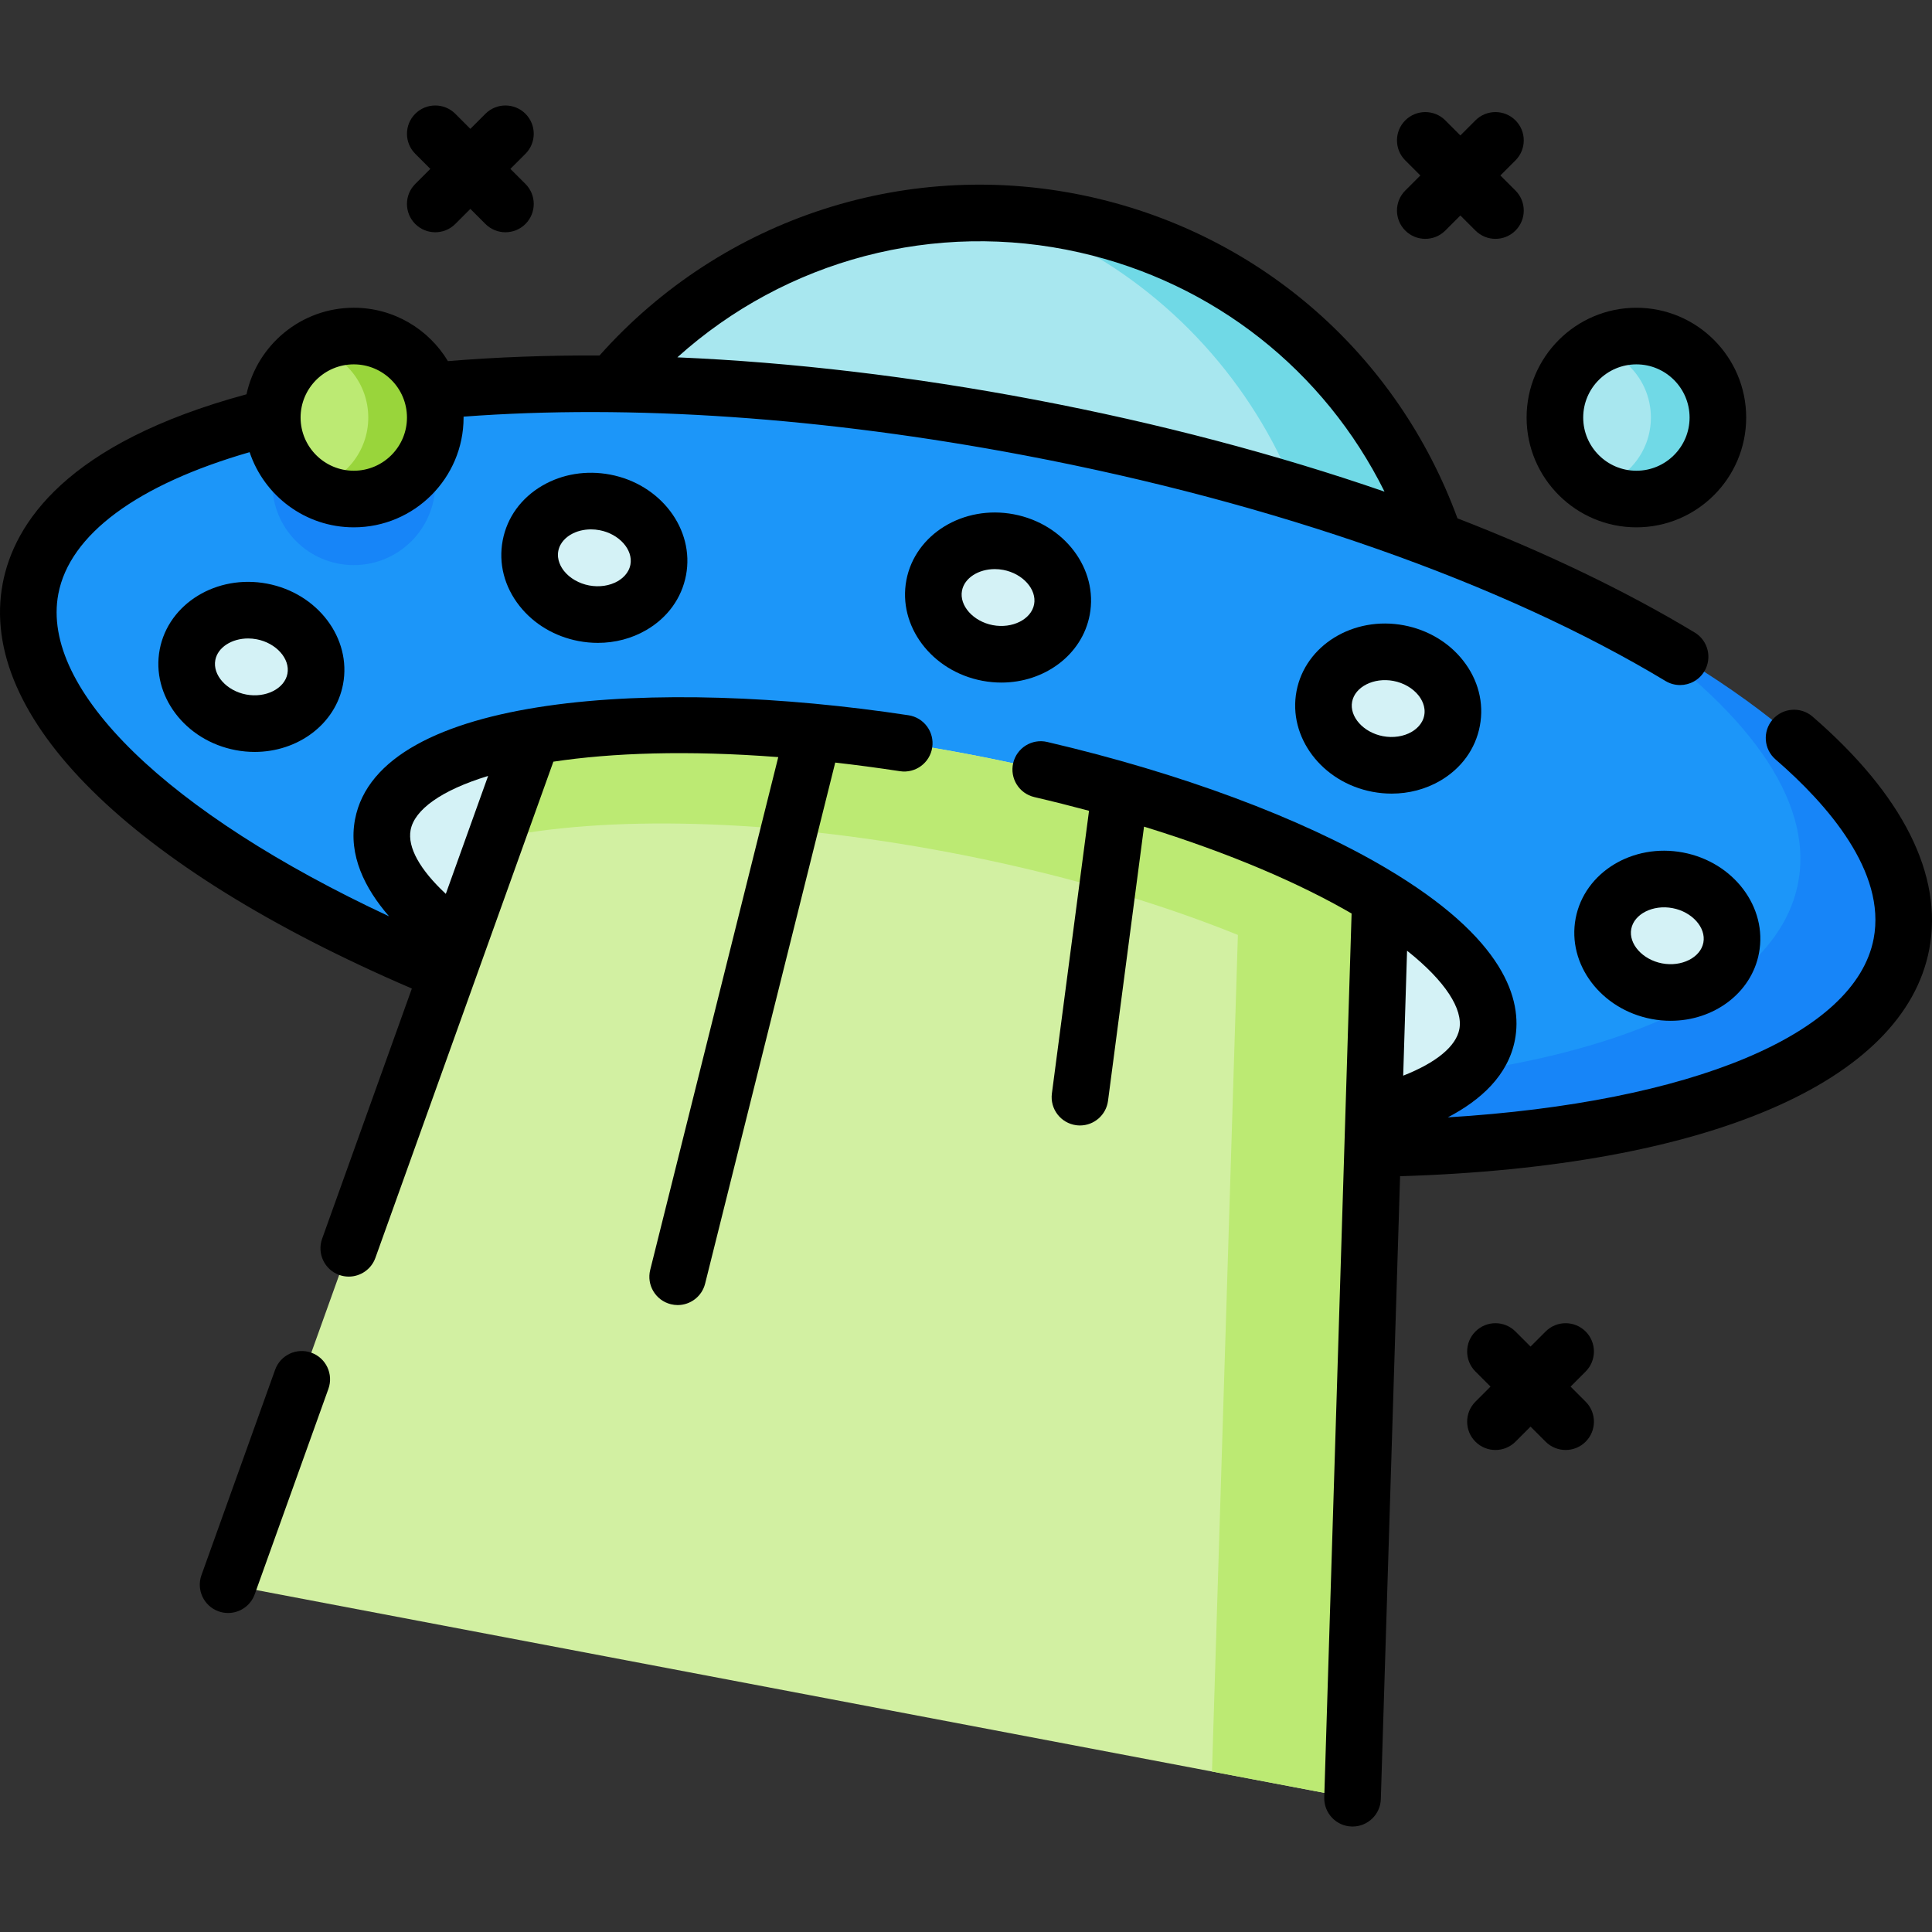
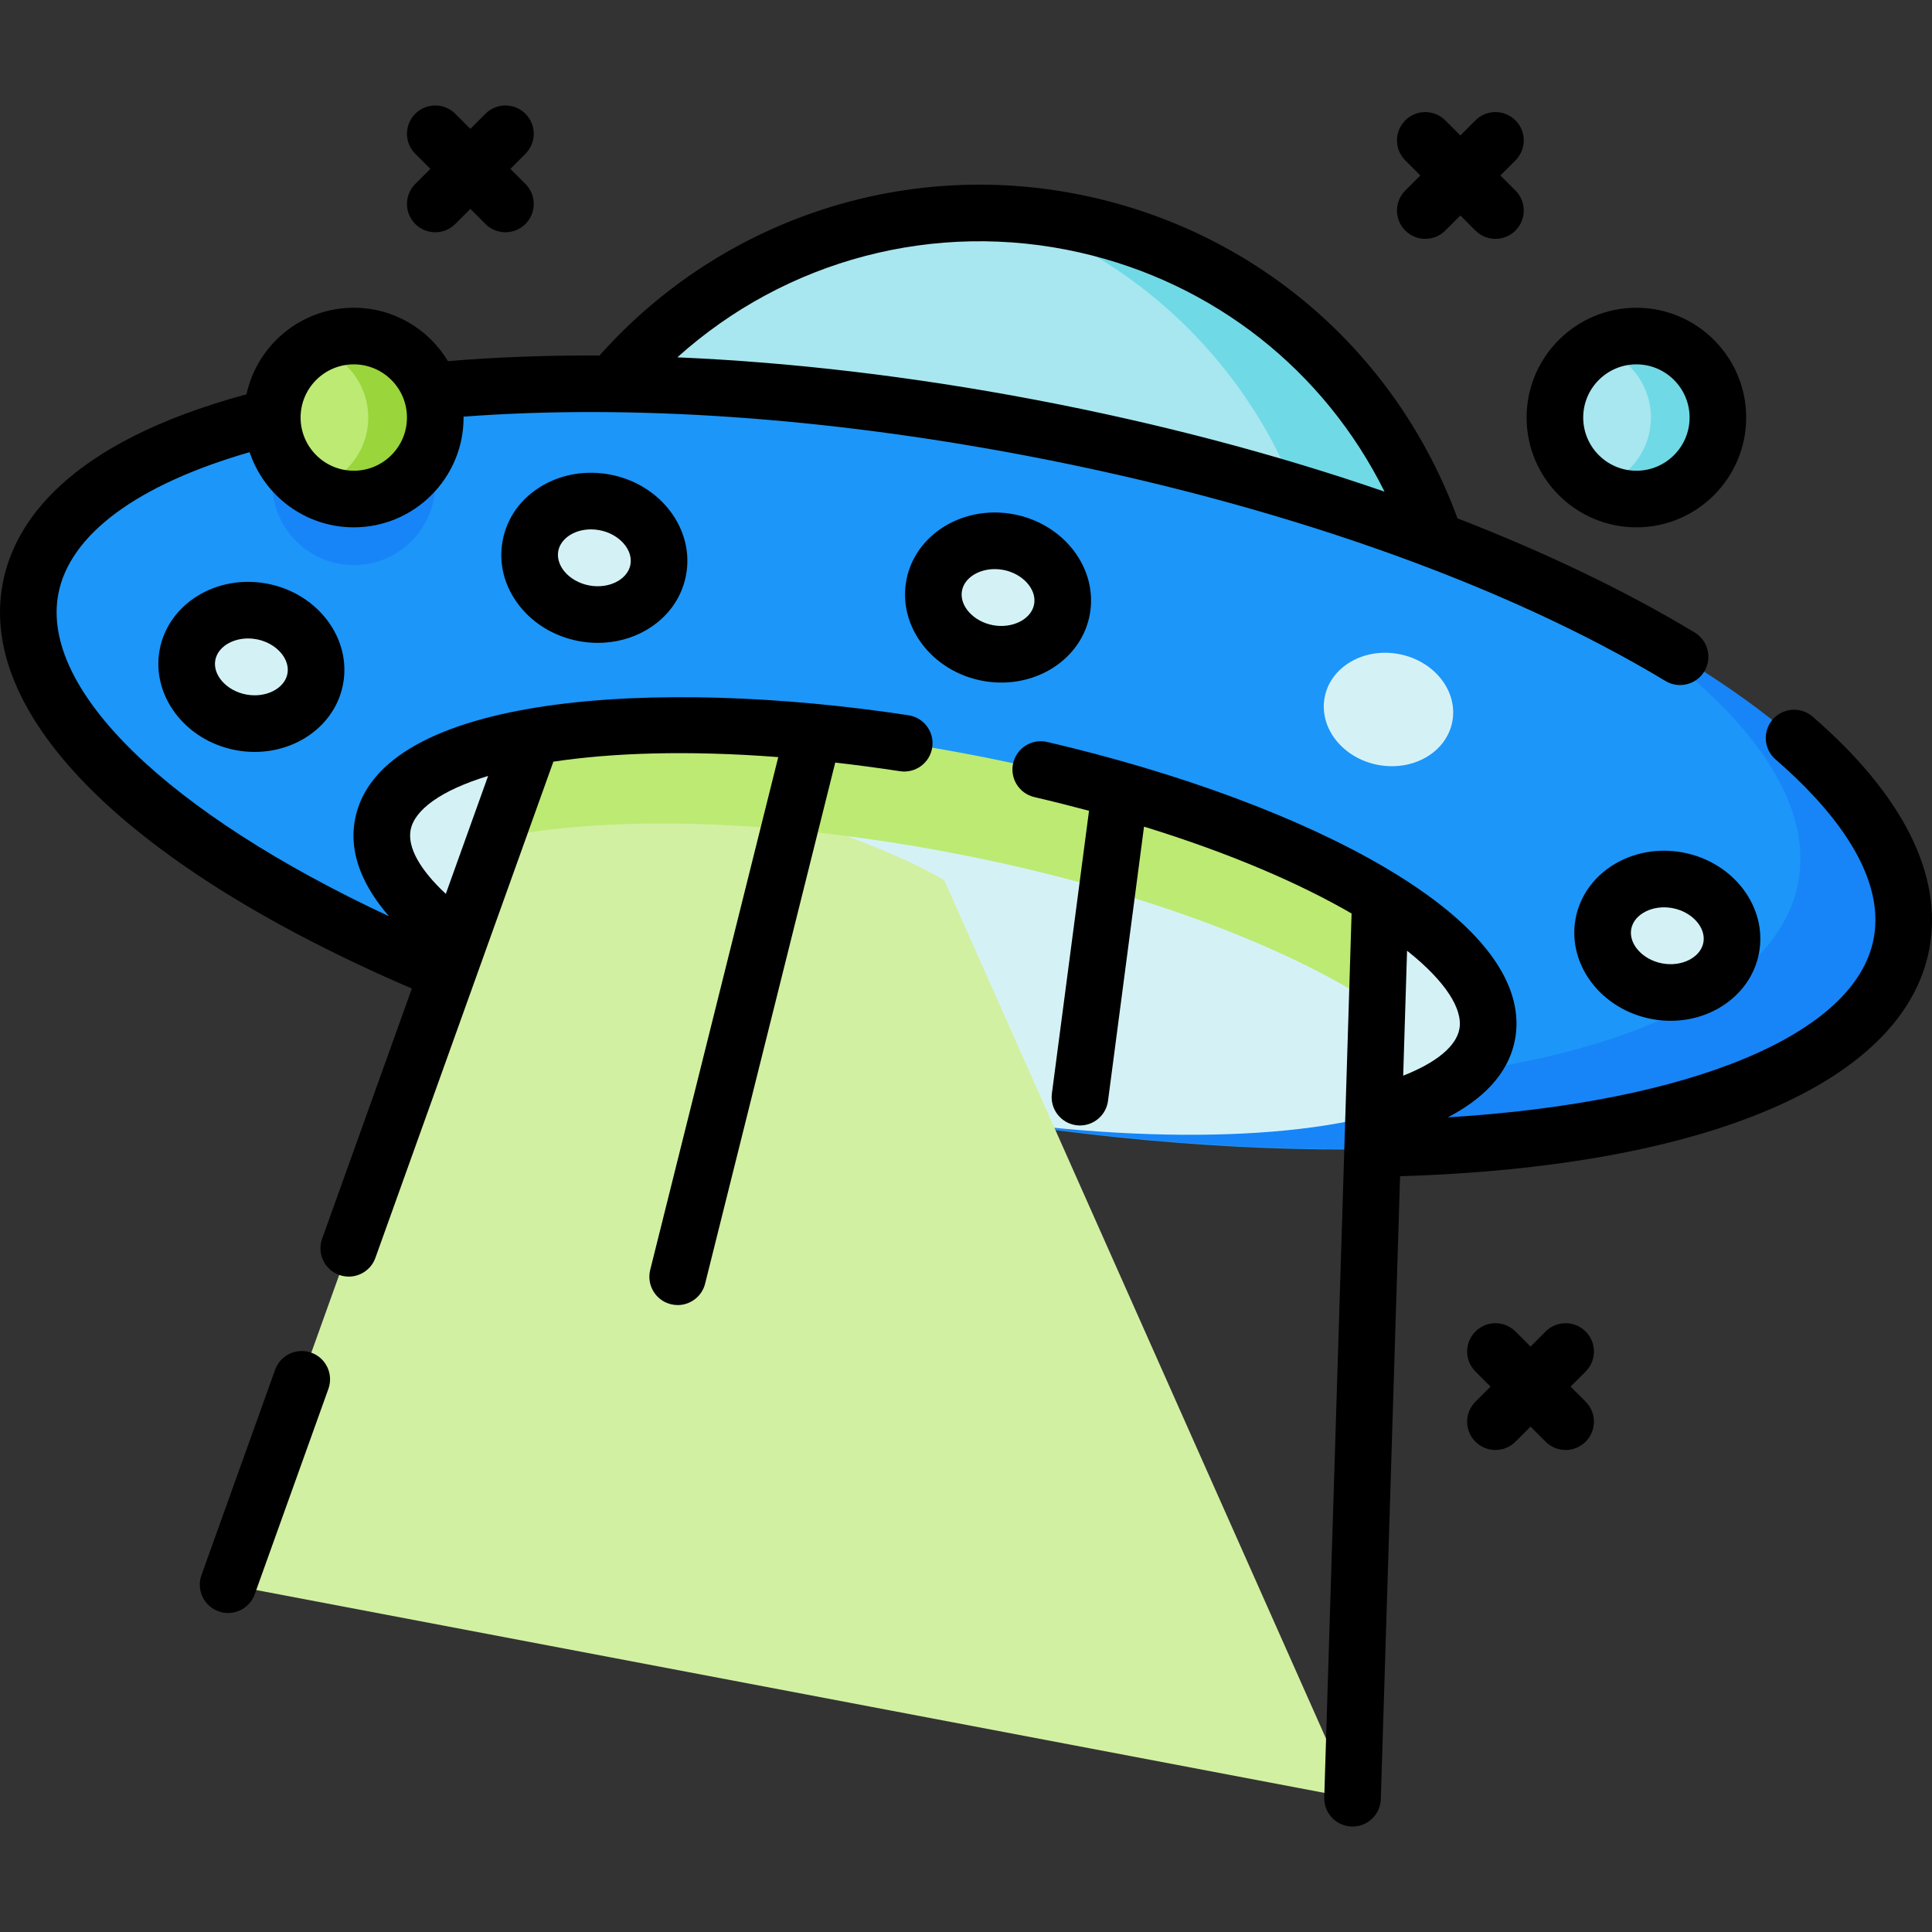
<svg xmlns="http://www.w3.org/2000/svg" id="Capa_1" enable-background="new 0 0 511.991 511.991" height="512" viewBox="0 0 511.991 511.991" width="512">
  <rect x="0" y="0" width="511.991" height="511.991" fill="#333333" stroke="none" />
  <g>
    <g>
      <g>
        <g>
          <g>
            <path d="m367.41 251.648c7.505-11.914 13.154-25.279 16.436-39.795 15.508-68.586-27.521-136.759-96.107-152.267s-136.759 27.521-152.267 96.107c-3.971 17.565-4.095 35.1-.942 51.733z" fill="#a8e7ef" />
            <path d="m383.84 211.855c-3.272 14.51-8.921 27.877-16.435 39.793l-34.707-6.59c7.503-11.919 13.153-25.285 16.435-39.793 14.532-64.227-22.28-128.095-83.351-148.684 7.271.357 14.609 1.337 21.962 3.002 68.578 15.514 111.611 83.684 96.096 152.272z" fill="#70d9e6" />
            <ellipse cx="255.994" cy="203.072" fill="#1c96f9" rx="91.347" ry="252.335" transform="matrix(.187 -.982 .982 .187 8.73 416.687)" />
            <circle cx="93.754" cy="128.16" fill="#1785f8" r="21.595" />
            <path d="m503.895 250.146c-9.411 49.561-128.025 68.67-264.947 42.67-76.008-14.433-141.673-39.729-183.441-67.867 40.671 21.449 95.031 40.04 156.065 51.63 136.911 25.998 255.534 6.901 264.947-42.67 4.19-22.067-13.971-46.446-47.507-69 50.636 26.669 80.102 57.753 74.883 85.237z" fill="#1785f8" />
            <ellipse cx="247.778" cy="246.337" fill="#d4f2f6" rx="47.308" ry="148.947" transform="matrix(.187 -.982 .982 .187 -40.459 443.81)" />
-             <path d="m358.43 476.538-297.985-56.584 80.605-224.722c28.785-5.118 70.392-3.946 115.553 4.63s84.301 22.737 109.207 38.05z" fill="#d2f0a2" />
+             <path d="m358.43 476.538-297.985-56.584 80.605-224.722s84.301 22.737 109.207 38.05z" fill="#d2f0a2" />
            <g fill="#bcea73">
              <path d="m364.928 266.547c-24.577-16.284-65.578-31.584-113.273-40.641s-91.441-9.85-120.286-3.71l9.679-26.968c28.785-5.118 70.392-3.946 115.553 4.63s84.301 22.737 109.207 38.05z" />
-               <path d="m358.427 476.535-37.241-7.072 7.716-249.374c14.285 5.545 26.781 11.587 36.905 17.819z" />
            </g>
          </g>
          <g>
            <g>
              <ellipse cx="66.615" cy="176.727" fill="#d4f2f6" rx="14.951" ry="17.225" transform="matrix(.187 -.982 .982 .187 -119.438 209.203)" />
            </g>
            <g>
              <ellipse cx="157.508" cy="147.824" fill="#d4f2f6" rx="14.951" ry="17.225" transform="matrix(.187 -.982 .982 .187 -17.105 274.99)" />
            </g>
            <g>
              <ellipse cx="264.487" cy="158.349" fill="#d4f2f6" rx="14.951" ry="17.225" transform="matrix(.187 -.982 .982 .187 59.576 388.651)" />
            </g>
            <g>
              <ellipse cx="441.848" cy="247.981" fill="#d4f2f6" rx="14.951" ry="17.225" transform="matrix(.187 -.982 .982 .187 115.791 635.809)" />
            </g>
            <g>
              <ellipse cx="367.876" cy="187.771" fill="#d4f2f6" rx="14.951" ry="17.225" transform="matrix(.187 -.982 .982 .187 114.771 514.159)" />
            </g>
          </g>
        </g>
      </g>
      <g>
        <circle cx="433.655" cy="110.651" fill="#a8e7ef" r="21.595" />
        <path d="m455.249 110.649c0 11.931-9.671 21.602-21.593 21.602-3.997 0-7.747-1.086-10.954-2.99 8.477-1.954 14.793-9.543 14.793-18.612 0-9.06-6.306-16.658-14.783-18.612 3.207-1.895 6.947-2.98 10.944-2.98 11.921-.001 21.593 9.67 21.593 21.592z" fill="#70d9e6" />
      </g>
      <g>
        <circle cx="93.754" cy="110.651" fill="#bcea73" r="21.595" />
        <path d="m115.348 110.649c0 11.931-9.671 21.602-21.593 21.602-3.997 0-7.747-1.086-10.954-2.99 8.477-1.954 14.793-9.543 14.793-18.612 0-9.06-6.306-16.658-14.783-18.612 3.207-1.895 6.947-2.98 10.944-2.98 11.922-.001 21.593 9.67 21.593 21.592z" fill="#99d53b" />
      </g>
    </g>
    <g>
      <path d="m480.343 189.906c-3.131-2.708-7.868-2.367-10.578.766s-2.367 7.869.766 10.579c13.722 11.87 29.371 29.746 26.001 47.497-4.827 25.419-48.419 43.397-112.854 47.359 8.707-4.543 15.999-11.112 17.797-20.58 1.974-10.39-2.386-26.731-34.354-45.579-22.457-13.24-54.282-25.076-89.611-33.327-4.033-.938-8.067 1.564-9.01 5.598-.941 4.034 1.564 8.067 5.598 9.009 5 1.168 9.83 2.382 14.498 3.635l-9.839 74.913c-.539 4.107 2.353 7.873 6.46 8.413.331.043.66.065.986.065 3.707 0 6.931-2.749 7.427-6.524l9.544-72.667c23.118 7.13 41.458 15.162 55.005 23.021l-7.244 234.225c-.128 4.14 3.124 7.6 7.265 7.729.079.002.157.003.235.003 4.035 0 7.367-3.207 7.492-7.268l5.105-165.069c81.244-2.479 133.527-24.825 140.236-60.156 3.722-19.607-6.971-40.921-30.925-61.642zm-93.605 82.822c-.871 4.586-6.16 8.9-14.883 12.331l1.024-33.117c10.234 8.126 14.861 15.51 13.859 20.786z" />
      <path d="m82.5 358.468c-3.897-1.398-8.192.628-9.592 4.527l-19.522 54.426c-1.398 3.899.629 8.193 4.527 9.592.837.3 1.691.442 2.532.442 3.076 0 5.961-1.908 7.06-4.97l19.522-54.426c1.399-3.898-.629-8.192-4.527-9.591z" />
      <path d="m240.758 189.546c-66.206-10.08-140.345-5.74-146.677 27.608-1.798 9.468 2.579 18.254 9.016 25.673-58.499-27.306-92.466-60.011-87.64-85.431 2.99-15.741 20.908-28.969 50.693-37.57 3.853 11.559 14.767 19.92 27.604 19.92 16.043 0 29.096-13.052 29.096-29.095 0-.08-.005-.158-.006-.238 44.396-3.33 95.652.194 148.792 10.284 66.447 12.618 126.723 33.844 169.725 59.768 1.212.73 2.546 1.078 3.865 1.078 2.542 0 5.021-1.293 6.43-3.629 2.139-3.547.997-8.157-2.551-10.295-18.261-11.009-39.483-21.186-62.866-30.258-15.858-43.196-51.889-74.926-96.846-85.091-48.035-10.859-97.826 5.207-130.511 41.937-13.883-.066-27.309.433-40.178 1.493-5.093-8.467-14.37-14.145-24.949-14.145-13.931 0-25.6 9.844-28.433 22.939-47.866 12.95-61.598 34.298-64.6 50.104-6.709 35.331 33.743 75.285 108.424 107.373l-23.782 66.303c-1.398 3.899.629 8.193 4.527 9.592.837.3 1.691.442 2.532.442 3.076 0 5.961-1.908 7.06-4.97l47.164-131.49c15.481-2.334 35.483-3.065 59.597-1.21l-33.935 135.894c-1.004 4.019 1.44 8.09 5.459 9.093.61.152 1.222.226 1.823.226 3.361 0 6.42-2.276 7.271-5.685l34.48-138.079c5.536.632 11.254 1.389 17.159 2.288 4.089.622 7.921-2.19 8.543-6.286.623-4.094-2.192-7.919-6.286-8.543zm45.326-122.644c35.579 8.044 64.879 31.283 80.825 63.388-28.585-9.868-59.824-18.128-92.474-24.329-32.66-6.202-64.668-9.973-94.929-11.264 28.713-25.848 68.277-36.457 106.578-27.795zm-192.33 29.654c7.772 0 14.096 6.323 14.096 14.095s-6.323 14.095-14.096 14.095c-7.771 0-14.095-6.323-14.095-14.095s6.323-14.095 14.095-14.095zm24.39 140.325c-6.858-6.39-10.197-12.343-9.326-16.928 1.011-5.324 8.031-10.514 20.536-14.323z" />
      <path d="m42.323 172.115c-2.309 12.162 6.709 24.125 20.103 26.669 1.706.324 3.402.48 5.067.48 11.411 0 21.397-7.311 23.413-17.923v-.001c2.31-12.162-6.709-24.125-20.103-26.669-13.396-2.544-26.17 5.282-28.48 17.444zm33.847 6.426c-.754 3.968-5.763 6.491-10.945 5.507-5.179-.984-8.918-5.167-8.165-9.134.644-3.387 4.388-5.72 8.691-5.72.738 0 1.495.069 2.254.213 5.178.984 8.918 5.167 8.165 9.134z" />
      <path d="m143.741 128.684c-5.63 3.277-9.367 8.437-10.523 14.527-1.157 6.091.429 12.262 4.466 17.375 3.789 4.799 9.342 8.1 15.637 9.295 1.706.324 3.418.484 5.112.484 4.559 0 8.991-1.158 12.844-3.4 5.63-3.277 9.367-8.437 10.523-14.528 2.31-12.163-6.709-24.126-20.103-26.669-6.291-1.195-12.672-.16-17.956 2.916zm23.322 20.955c-.45 2.369-2.282 3.75-3.334 4.362-2.13 1.241-4.904 1.658-7.61 1.144s-5.135-1.918-6.663-3.854c-.754-.955-1.952-2.912-1.502-5.281s2.281-3.75 3.334-4.362c1.532-.893 3.397-1.358 5.332-1.358.754 0 1.52.071 2.279.215 5.179.983 8.917 5.166 8.164 9.134z" />
      <path d="m288.778 162.962c0-.001 0-.001 0 0 2.31-12.163-6.709-24.126-20.103-26.67-13.396-2.544-26.17 5.283-28.48 17.444-2.309 12.162 6.709 24.125 20.103 26.669 1.706.324 3.402.48 5.067.48 11.411 0 21.398-7.311 23.413-17.923zm-14.736-2.8c-.754 3.968-5.764 6.489-10.945 5.507-5.179-.984-8.918-5.167-8.165-9.134.644-3.387 4.388-5.72 8.691-5.72.738 0 1.495.069 2.254.213 5.178.984 8.918 5.167 8.165 9.134z" />
      <path d="m446.037 225.924c-13.397-2.546-26.171 5.283-28.48 17.443v.001c-2.31 12.162 6.709 24.126 20.103 26.669 1.706.324 3.402.48 5.067.48 11.411 0 21.397-7.311 23.413-17.924 2.308-12.161-6.71-24.125-20.103-26.669zm5.366 23.87c-.754 3.968-5.765 6.492-10.945 5.507-5.179-.984-8.918-5.167-8.165-9.134.754-3.968 5.763-6.491 10.945-5.507 5.179.984 8.918 5.168 8.165 9.134z" />
-       <path d="m372.064 165.715c-13.396-2.544-26.169 5.282-28.479 17.443v.001c-2.31 12.162 6.709 24.125 20.104 26.669 1.705.324 3.417.484 5.111.484 4.559 0 8.992-1.158 12.844-3.4 5.63-3.277 9.367-8.437 10.523-14.527 1.157-6.091-.429-12.262-4.466-17.375-3.789-4.799-9.342-8.1-15.637-9.295zm5.366 23.871c-.45 2.369-2.281 3.75-3.334 4.362-2.13 1.241-4.908 1.656-7.61 1.144-5.179-.983-8.918-5.166-8.165-9.134.754-3.968 5.772-6.489 10.944-5.507 2.706.514 5.135 1.918 6.663 3.854.754.955 1.953 2.911 1.502 5.281z" />
      <path d="m110.044 59.353c1.465 1.465 3.384 2.197 5.304 2.197 1.919 0 3.839-.732 5.304-2.197l3.995-3.995 3.995 3.995c1.465 1.464 3.385 2.197 5.304 2.197s3.839-.732 5.304-2.197c2.929-2.929 2.929-7.678 0-10.606l-3.995-3.995 3.995-3.995c2.929-2.929 2.929-7.677 0-10.606s-7.677-2.93-10.607 0l-3.995 3.995-3.995-3.995c-2.93-2.929-7.678-2.929-10.607 0s-2.929 7.678 0 10.606l3.995 3.995-3.995 3.995c-2.931 2.928-2.931 7.677-.002 10.606z" />
      <path d="m372.403 61.1c1.465 1.464 3.385 2.197 5.304 2.197s3.839-.732 5.304-2.197l3.995-3.995 3.994 3.995c1.465 1.464 3.385 2.197 5.304 2.197s3.839-.732 5.304-2.197c2.929-2.929 2.929-7.678 0-10.606l-3.995-3.995 3.995-3.995c2.929-2.929 2.929-7.678 0-10.606-2.93-2.929-7.678-2.929-10.607 0l-3.995 3.995-3.995-3.995c-2.93-2.929-7.678-2.929-10.607 0s-2.929 7.678 0 10.606l3.995 3.995-3.995 3.995c-2.93 2.928-2.93 7.677-.001 10.606z" />
      <path d="m420.204 352.854c-2.93-2.929-7.678-2.929-10.607 0l-3.995 3.995-3.995-3.995c-2.929-2.929-7.677-2.93-10.607 0-2.929 2.929-2.929 7.677 0 10.606l3.995 3.995-3.995 3.997c-2.929 2.929-2.929 7.678 0 10.606 1.465 1.464 3.385 2.197 5.304 2.197s3.839-.732 5.304-2.197l3.995-3.995 3.995 3.995c1.465 1.465 3.384 2.197 5.304 2.197 1.919 0 3.839-.732 5.304-2.197 2.929-2.929 2.929-7.677 0-10.606l-3.995-3.995 3.995-3.995c2.927-2.93 2.927-7.679-.002-10.608z" />
      <path d="m433.655 139.746c16.043 0 29.095-13.052 29.095-29.095s-13.052-29.095-29.095-29.095-29.096 13.052-29.096 29.095 13.053 29.095 29.096 29.095zm0-43.19c7.771 0 14.095 6.323 14.095 14.095s-6.323 14.095-14.095 14.095-14.096-6.323-14.096-14.095 6.324-14.095 14.096-14.095z" />
    </g>
  </g>
</svg>